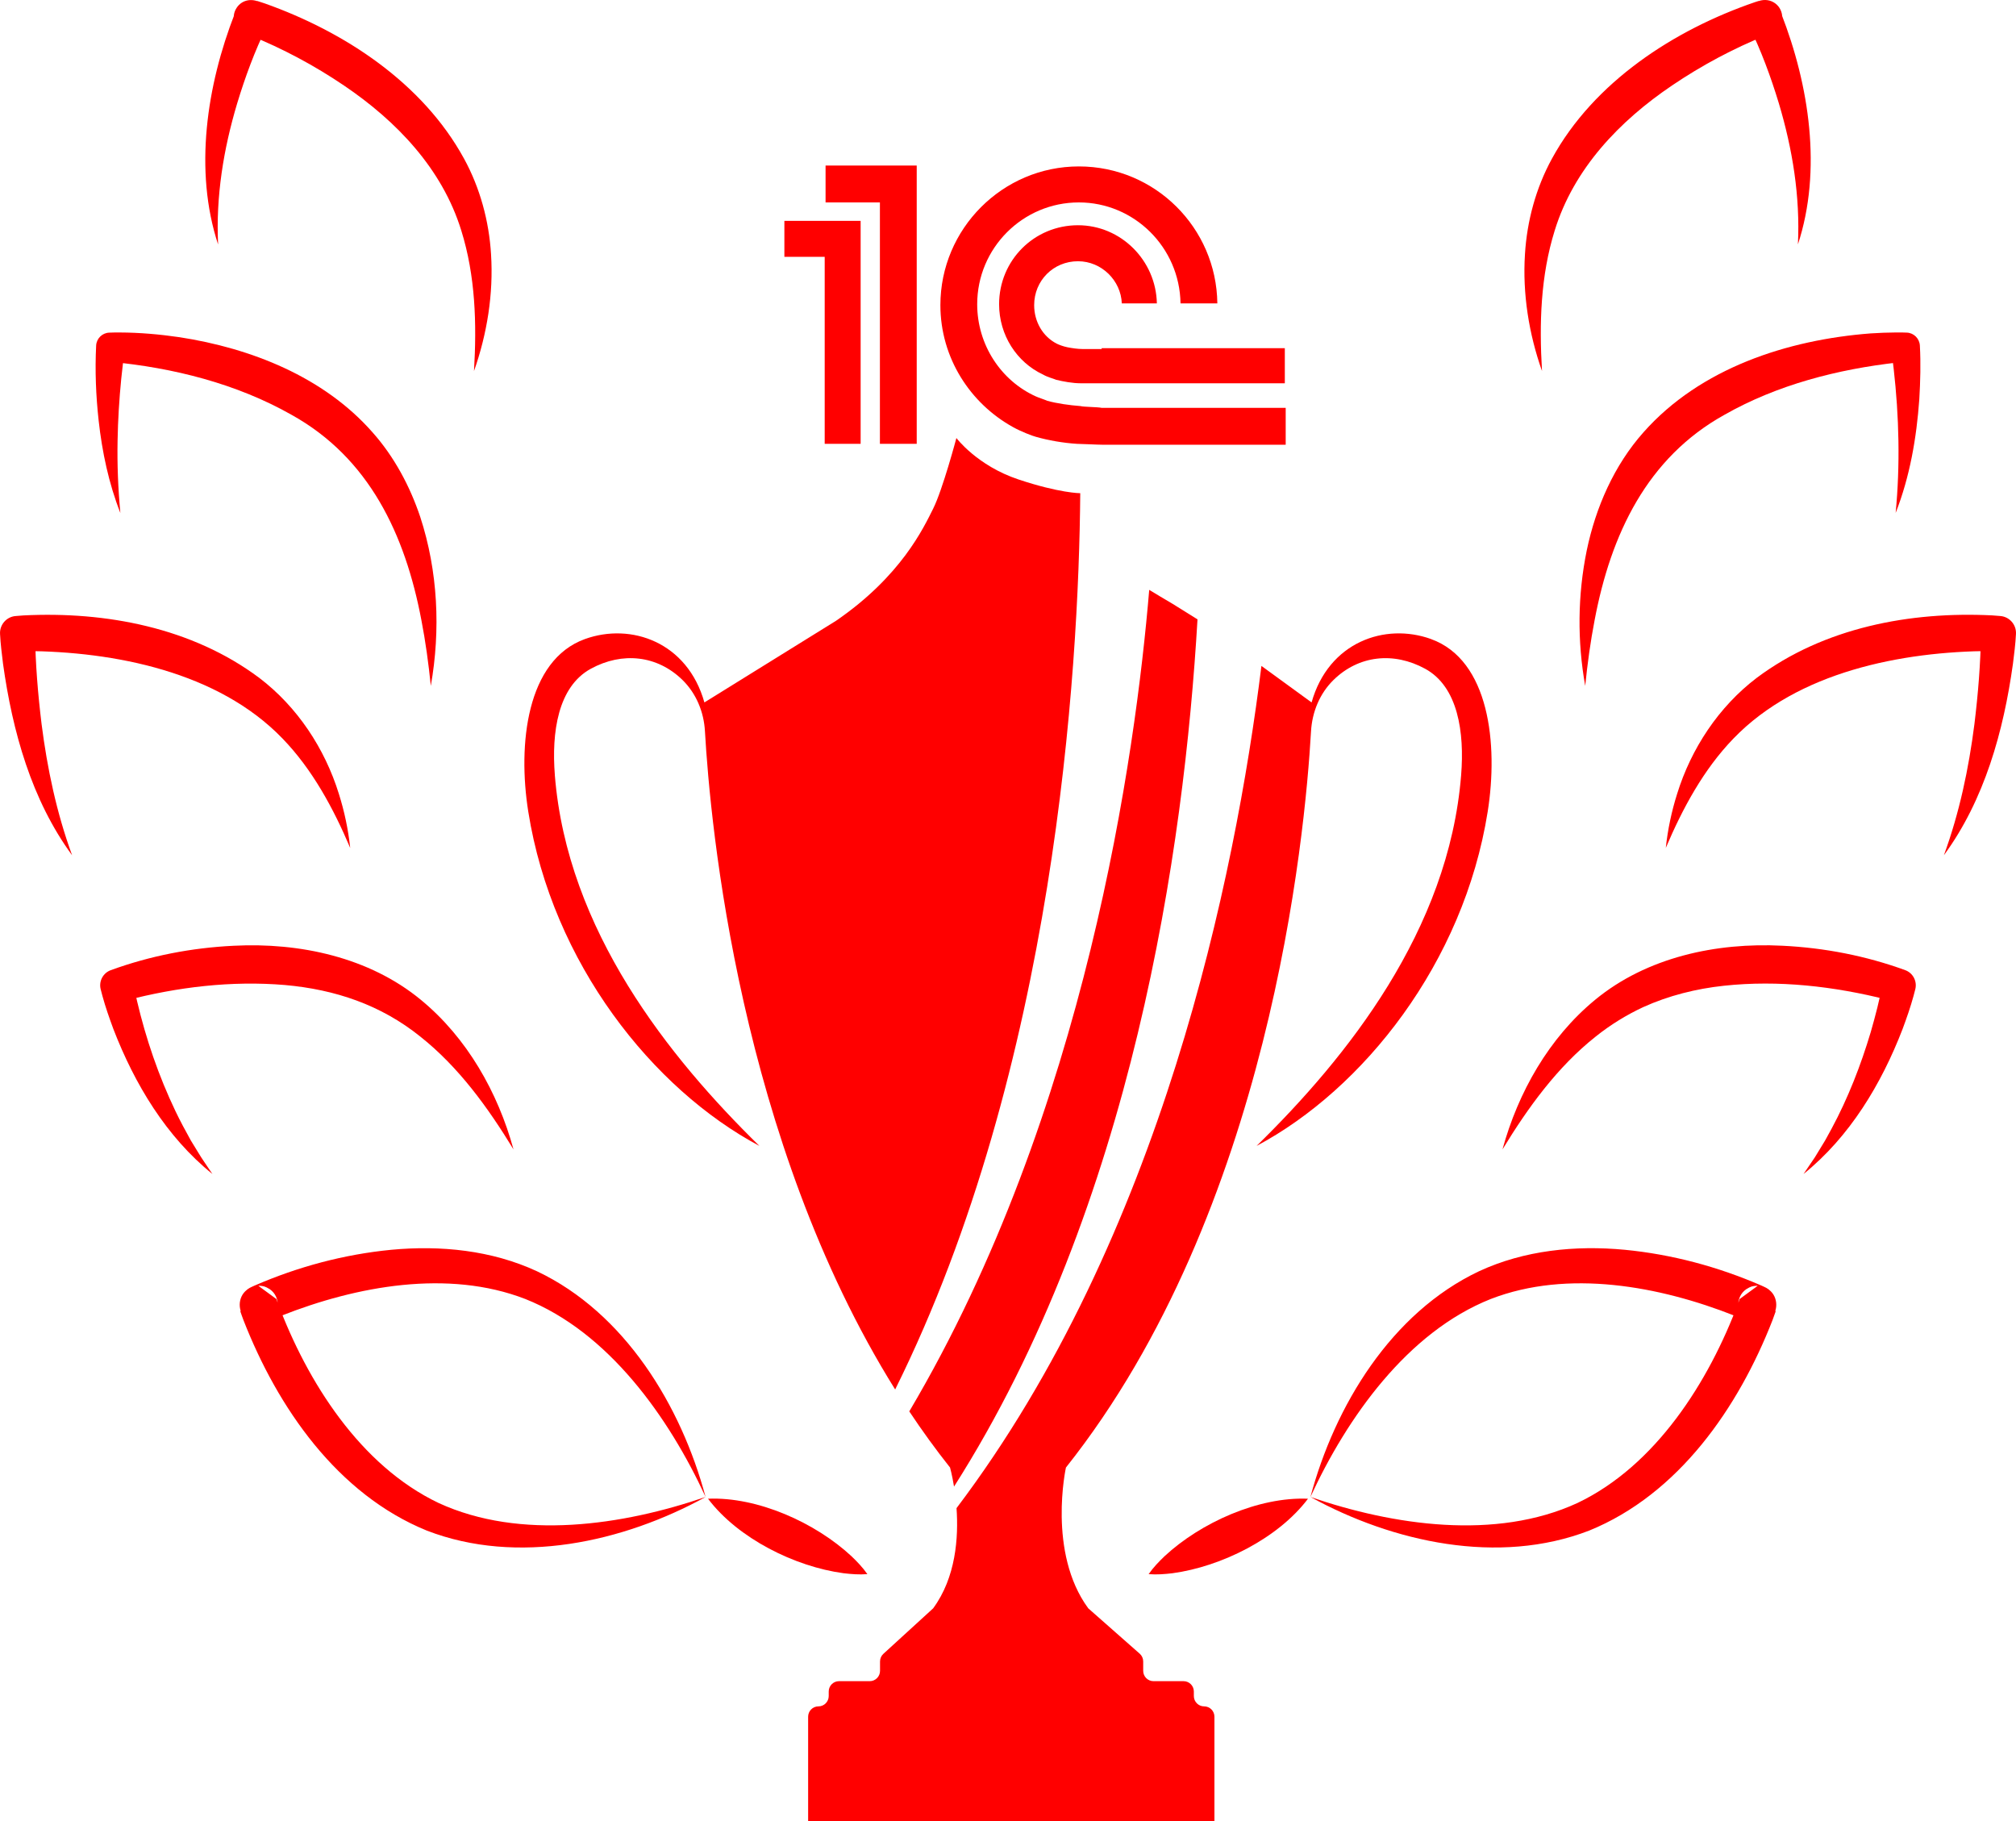
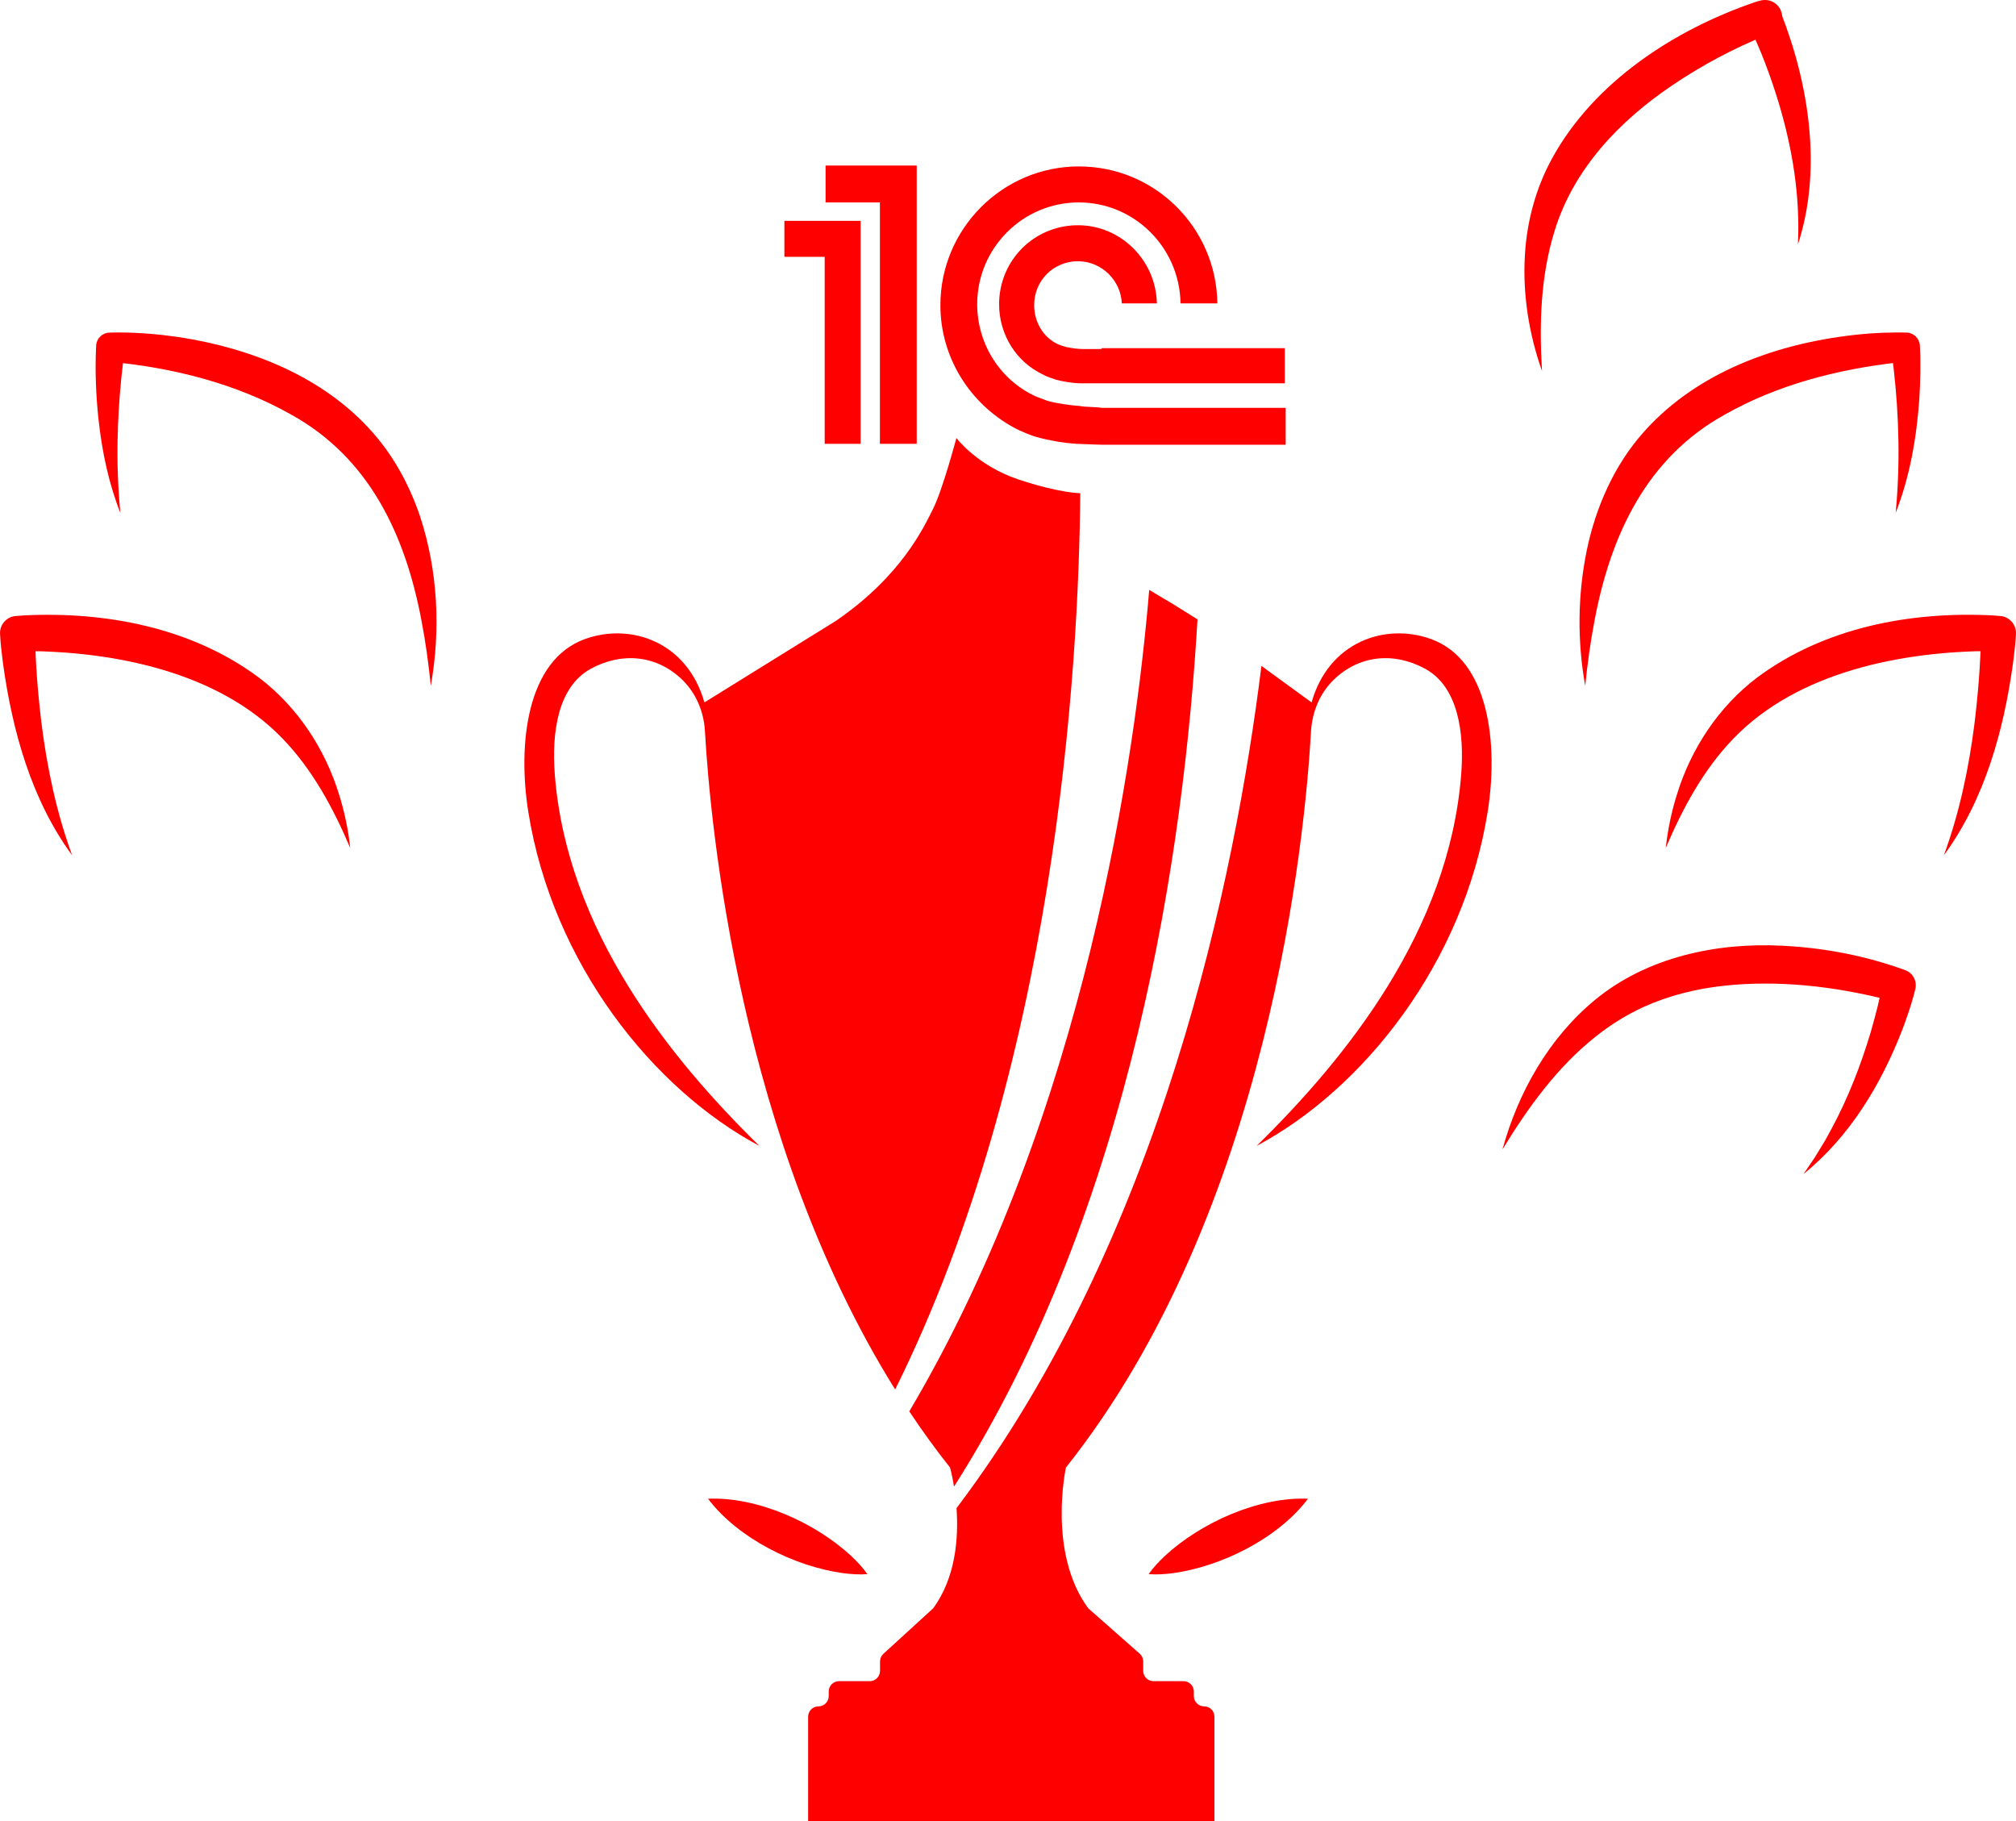
<svg xmlns="http://www.w3.org/2000/svg" width="279" height="252" viewBox="0 0 279 252" fill="none">
  <g clip-path="url(#clip0_33_1308)">
    <path d="M125.838 195.311C127.606 197.97 129.486 200.566 131.48 203.081C131.48 203.081 131.767 204.097 132.03 205.718C156.79 166.816 163.884 117.282 165.726 85.71L162.299 83.571C161.201 82.945 160.01 82.2 159.043 81.627C157.162 104.153 150.344 153.904 125.838 195.311Z" fill="#FF0000" />
    <path d="M76.787 107.252C76.317 101.346 77.209 95.03 81.771 92.54C86.119 90.169 90.958 90.674 94.452 94.096C96.351 95.957 97.409 98.517 97.559 101.179C98.308 114.28 102.363 157.809 123.884 192.279C146.001 147.71 149.303 92.831 149.499 68.25C149.499 68.25 146.642 68.25 140.929 66.341C135.216 64.431 132.359 60.613 132.359 60.613C132.359 60.613 130.455 67.772 129.14 70.395C127.824 73.019 124.741 79.704 115.695 85.909L97.484 97.204C95.133 88.85 87.33 86.131 80.949 88.434C72.883 91.345 71.627 102.985 73.109 112.313C76.442 133.288 90.337 150.71 105.093 158.572C92.626 146.359 78.5 128.77 76.784 107.252H76.787Z" fill="#FF0000" />
    <path d="M198.049 88.433C191.668 86.13 183.865 88.85 181.514 97.204L174.573 92.15C170.93 121.477 160.749 171.157 132.377 208.698C132.665 212.769 132.289 218.284 129.141 222.565L122.255 228.858C121.959 229.128 121.79 229.514 121.79 229.916V231.211C121.79 232.002 121.152 232.643 120.366 232.643H116.113C115.327 232.643 114.689 233.285 114.689 234.075V234.699C114.689 235.489 114.051 236.131 113.264 236.131C112.478 236.131 111.84 236.772 111.84 237.562V252.002H168.069V237.562C168.069 236.772 167.431 236.131 166.645 236.131C165.858 236.131 165.22 235.489 165.22 234.699V234.075C165.22 233.285 164.582 232.643 163.796 232.643H159.636C158.849 232.643 158.211 232.002 158.211 231.211V229.916C158.211 229.512 158.043 229.128 157.747 228.858L150.61 222.565C144.93 214.84 147.517 203.082 147.517 203.082C175.708 167.586 180.604 115.754 181.436 101.204C181.589 98.534 182.642 95.961 184.546 94.097C188.04 90.673 192.879 90.171 197.227 92.542C201.789 95.032 202.684 101.348 202.211 107.254C200.496 128.77 186.372 146.361 173.902 158.574C188.658 150.715 202.553 133.293 205.887 112.315C207.369 102.987 206.113 91.345 198.046 88.436L198.049 88.433Z" fill="#FF0000" />
-     <path d="M97.651 207.153C86.228 213.433 71.607 216.648 59.074 211.809C46.687 206.769 38.41 194.786 33.684 182.657C33.556 182.286 33.355 181.791 33.232 181.392L35.742 183.23C35.696 183.228 35.641 183.223 35.558 183.215C35.111 183.137 34.9 183.134 34.257 182.713C33.006 181.844 32.77 179.864 33.923 178.705C34.393 178.238 34.699 178.147 35.217 177.907C41.236 175.291 47.611 173.581 54.156 172.947C60.971 172.306 68.048 173.01 74.318 175.922C86.464 181.675 94.264 194.513 97.648 207.155L97.651 207.153ZM97.651 207.153C92.584 196.157 84.221 184.334 72.69 179.753C62.001 175.617 49.34 177.965 38.955 182.066C38.344 182.306 37.719 182.586 37.121 182.857L36.998 182.915C36.98 182.922 36.99 182.92 37.058 182.884C38.794 181.983 38.91 179.478 37.329 178.397C36.646 177.973 36.455 177.983 35.96 177.925C35.867 177.922 35.799 177.925 35.744 177.925L38.254 179.763L38.425 180.263C42.524 191.243 49.877 202.829 60.7 207.986C72.009 213.196 86.208 211.084 97.651 207.15V207.153Z" fill="#FF0000" />
-     <path d="M29.411 162.471C23.01 157.312 18.629 150.019 15.69 142.395C15.137 140.893 14.602 139.385 14.18 137.837C14.092 137.506 14.004 137.206 13.924 136.855C13.665 135.746 14.283 134.635 15.323 134.256C20.79 132.264 26.538 131.155 32.353 130.875C41.444 130.408 51.086 132.45 58.253 138.365C64.632 143.61 68.907 151.166 71.067 159.06C67.538 153.277 63.496 147.668 58.163 143.441C52.691 139.042 46.371 136.93 39.447 136.309C32.047 135.683 24.545 136.584 17.373 138.461L16.939 138.584L18.436 135.951C18.453 136.062 18.481 136.206 18.506 136.347C18.609 137.011 18.828 137.829 18.961 138.501C20.192 143.754 21.963 148.913 24.292 153.782C24.902 155.06 25.713 156.575 26.409 157.817L27.366 159.38C27.974 160.418 28.748 161.466 29.406 162.474L29.411 162.471Z" fill="#FF0000" />
    <path d="M9.984 118.36C4.359 110.701 1.719 101.185 0.42 91.857C0.255 90.501 0.074 89.114 0.006 87.731C-0.069 86.42 0.945 85.304 2.239 85.243C2.5 85.213 3.01 85.185 3.269 85.162C14.629 84.594 26.574 86.842 35.882 93.806C41.145 97.806 44.956 103.587 46.897 109.855C47.669 112.292 48.194 114.802 48.467 117.342C46.134 111.852 43.237 106.473 39.09 102.19C30.169 92.95 15.84 90.157 3.458 90.084C3.279 90.089 2.804 90.092 2.619 90.102L4.852 87.614C4.895 91.806 5.246 96.008 5.751 100.17C6.54 106.365 7.834 112.494 9.984 118.365V118.36Z" fill="#FF0000" />
    <path d="M16.657 70.987C15.052 66.904 14.132 62.542 13.65 58.179C13.273 54.749 13.133 51.264 13.306 47.812C13.361 46.835 14.148 46.072 15.102 46.032C15.61 46.012 16.087 46.004 16.552 46.009C19.33 46.019 22.096 46.262 24.844 46.663C34.727 48.186 44.793 52.138 51.546 59.818C54.545 63.181 56.728 67.27 58.155 71.522C60.614 79.04 60.989 87.182 59.62 94.917C59.311 91.828 58.894 88.788 58.316 85.808C56.067 73.932 51.071 63.346 40.331 57.393C32.732 53.088 23.955 50.883 15.296 50.07L17.303 48.282C17.077 49.572 16.923 51.11 16.778 52.431C16.499 55.244 16.323 58.111 16.273 60.936C16.205 64.265 16.346 67.676 16.657 70.99V70.987Z" fill="#FF0000" />
-     <path d="M30.181 33.824C26.81 23.564 28.626 11.79 32.483 1.899C32.528 1.793 32.623 1.553 32.671 1.444C32.686 1.414 32.671 1.439 32.603 1.603C32.555 1.732 32.505 1.894 32.472 2.114C32.382 2.684 32.558 3.457 32.987 3.957C33.397 4.538 34.394 4.884 34.856 4.828L35.59 0.131C35.856 0.209 36.371 0.386 36.635 0.472C47.646 4.371 58.486 11.465 64.221 21.957C66.434 25.998 67.68 30.594 67.956 35.182C68.308 40.66 67.409 46.213 65.597 51.352C65.989 44.791 65.799 38.185 63.839 31.904C61.201 23.346 54.878 16.75 47.601 11.831C43.508 9.063 39.112 6.707 34.53 4.869L34.126 4.715C32.782 4.331 31.995 2.881 32.505 1.553C33.07 0.164 34.52 -0.364 35.922 0.285C37.173 0.904 37.582 2.528 36.922 3.654C35.253 7.066 33.932 10.646 32.829 14.286C30.927 20.629 29.862 27.17 30.184 33.831L30.181 33.824Z" fill="#FF0000" />
    <path d="M97.982 207.395C104.846 207.105 112.844 210.711 117.833 215.347C118.632 216.115 119.388 216.898 120.039 217.83C118.908 217.921 117.828 217.832 116.73 217.704C110.005 216.797 102.127 212.89 97.982 207.393V207.395Z" fill="#FF0000" />
-     <path d="M181.352 207.153C192.789 211.085 206.998 213.199 218.303 207.989C229.125 202.832 236.478 191.246 240.578 180.266L240.748 179.766L243.258 177.928C243.203 177.925 243.135 177.923 243.042 177.928C242.547 177.983 242.351 177.976 241.673 178.4C240.063 179.511 240.241 182.011 241.944 182.887C242.012 182.923 242.022 182.925 242.005 182.918L241.881 182.86C241.281 182.589 240.658 182.309 240.048 182.069C229.665 177.968 217.001 175.617 206.312 179.756C194.781 184.334 186.421 196.158 181.352 207.156V207.153ZM181.352 207.153C184.733 194.514 192.538 181.67 204.682 175.92C210.952 173.008 218.026 172.304 224.844 172.945C231.388 173.579 237.764 175.289 243.783 177.905C244.293 178.147 244.607 178.233 245.077 178.703C246.192 179.819 246.036 181.804 244.743 182.711C244.095 183.137 243.901 183.132 243.441 183.213C243.359 183.223 243.303 183.226 243.258 183.228L245.768 181.39C245.63 181.789 245.464 182.271 245.315 182.655C240.593 194.782 232.315 206.767 219.928 211.807C207.392 216.646 192.782 213.428 181.352 207.151V207.153Z" fill="#FF0000" />
    <path d="M249.59 162.47C250.09 161.725 250.643 160.907 251.153 160.167C251.439 159.679 252.281 158.318 252.587 157.813L253.467 156.21C255.753 151.972 257.516 147.434 258.895 142.828C259.533 140.603 260.164 138.222 260.561 135.949L262.058 138.583C261.832 138.517 261.38 138.394 261.154 138.333C253.811 136.485 246.129 135.596 238.58 136.409C234.746 136.818 230.935 137.772 227.416 139.363C225.084 140.449 222.846 141.828 220.836 143.439C215.503 147.664 211.464 153.273 207.932 159.056C210.095 151.162 214.368 143.606 220.746 138.361C227.913 132.447 237.552 130.404 246.644 130.871C252.459 131.151 258.207 132.26 263.673 134.252C264.738 134.644 265.324 135.767 265.073 136.851C264.992 137.202 264.907 137.502 264.816 137.833C264.394 139.381 263.862 140.891 263.307 142.391C260.37 150.015 255.989 157.308 249.588 162.467L249.59 162.47Z" fill="#FF0000" />
    <path d="M269.017 118.362C271.169 112.49 272.461 106.361 273.25 100.167C273.754 96.005 274.106 91.803 274.149 87.611L276.382 90.098C276.174 90.093 275.754 90.083 275.543 90.081C263.166 90.154 248.827 92.947 239.911 102.187C235.763 106.47 232.867 111.851 230.533 117.339C230.805 114.798 231.332 112.288 232.103 109.851C234.045 103.584 237.854 97.803 243.119 93.803C252.426 86.838 264.372 84.588 275.731 85.159C275.985 85.177 276.508 85.215 276.761 85.24C278.063 85.303 279.07 86.427 278.995 87.727C278.927 89.111 278.749 90.5 278.578 91.853C277.279 101.182 274.639 110.7 269.014 118.359L269.017 118.362Z" fill="#FF0000" />
    <path d="M262.344 70.986C262.983 64.36 262.822 57.635 262.071 51.026C261.968 50.122 261.845 49.157 261.699 48.281L263.706 50.069C263.397 50.094 263.008 50.124 262.653 50.16C254.351 51.089 245.963 53.243 238.67 57.39C227.936 63.334 222.929 73.941 220.686 85.805C220.11 88.784 219.691 91.825 219.382 94.913C218.277 88.736 218.327 82.36 219.595 76.168C220.836 70.208 223.381 64.39 227.453 59.814C235.319 50.933 247.372 47.021 258.878 46.137C260.066 46.061 261.257 46.011 262.45 46.006C262.912 46.001 263.389 46.006 263.892 46.028C264.867 46.066 265.638 46.852 265.696 47.809C265.831 50.266 265.763 52.789 265.618 55.241C265.238 60.594 264.311 65.981 262.344 70.981V70.986Z" fill="#FF0000" />
    <path d="M248.819 33.824C249.14 27.162 248.073 20.622 246.174 14.278C245.058 10.606 243.724 6.988 242.031 3.548C241.428 2.467 241.888 0.849 243.081 0.28C244.734 -0.53 246.513 0.505 246.646 2.25C246.719 3.422 245.935 4.397 244.875 4.71L244.47 4.864C239.888 6.702 235.492 9.058 231.4 11.826C224.122 16.745 217.799 23.341 215.161 31.9C213.202 38.18 213.008 44.786 213.403 51.347C211.589 46.208 210.692 40.655 211.044 35.178C211.32 30.589 212.566 25.993 214.78 21.953C220.578 11.339 231.696 4.126 242.87 0.298L243.41 0.126L244.144 4.823C244.599 4.884 245.603 4.536 246.013 3.952C246.566 3.306 246.686 2.308 246.397 1.599C246.332 1.434 246.314 1.412 246.329 1.44C246.375 1.551 246.473 1.778 246.518 1.894C250.376 11.788 252.19 23.559 248.819 33.819V33.824Z" fill="#FF0000" />
    <path d="M181.019 207.395C176.869 212.895 169.006 216.794 162.271 217.706C161.174 217.834 160.093 217.923 158.963 217.832C159.614 216.897 160.37 216.117 161.169 215.349C166.158 210.713 174.154 207.107 181.019 207.397V207.395Z" fill="#FF0000" />
    <path fill-rule="evenodd" clip-rule="evenodd" d="M149.549 56.196C147.972 56.075 146.274 55.832 144.94 55.467C144.698 55.346 143.606 54.981 143.363 54.86C138.512 52.673 135.237 47.692 135.237 42.103C135.237 34.328 141.544 28.011 149.307 28.011C156.948 28.011 163.255 34.207 163.376 41.982H168.471C168.349 31.534 159.859 23.03 149.307 23.03C138.754 23.03 130.143 31.655 130.143 42.225C130.143 49.514 134.266 55.832 140.21 59.112C141.301 59.719 142.878 60.327 143.363 60.448C145.061 60.934 147.123 61.299 149.064 61.42C149.67 61.42 151.854 61.542 152.581 61.542H177.931V56.439H152.46C151.975 56.318 149.913 56.318 149.549 56.196ZM152.46 48.299C152.096 48.299 150.156 48.299 149.792 48.299C149.185 48.299 148.336 48.178 147.73 48.056C147.123 47.935 146.517 47.692 146.274 47.571C144.334 46.599 143.121 44.533 143.121 42.225C143.121 38.823 145.789 36.151 149.185 36.151C152.46 36.151 155.129 38.823 155.25 41.982H160.102C159.98 36.029 155.129 31.169 149.185 31.169C143.121 31.169 138.269 36.029 138.269 42.103C138.269 46.356 140.695 50.122 144.334 51.823C144.94 52.187 145.91 52.43 146.153 52.552C147.123 52.794 148.458 53.038 149.549 53.038C149.913 53.038 151.975 53.038 152.339 53.038H177.81V48.178H152.46V48.299ZM126.868 61.42H121.773V28.011H114.253V22.908H126.868V61.42ZM108.553 30.562V35.543H114.132V61.42H119.105V30.562H108.553Z" fill="#FF0000" />
  </g>
  <defs>
    <clipPath id="clip0_33_1308">
      <rect width="279" height="252" fill="white" />
    </clipPath>
  </defs>
</svg>